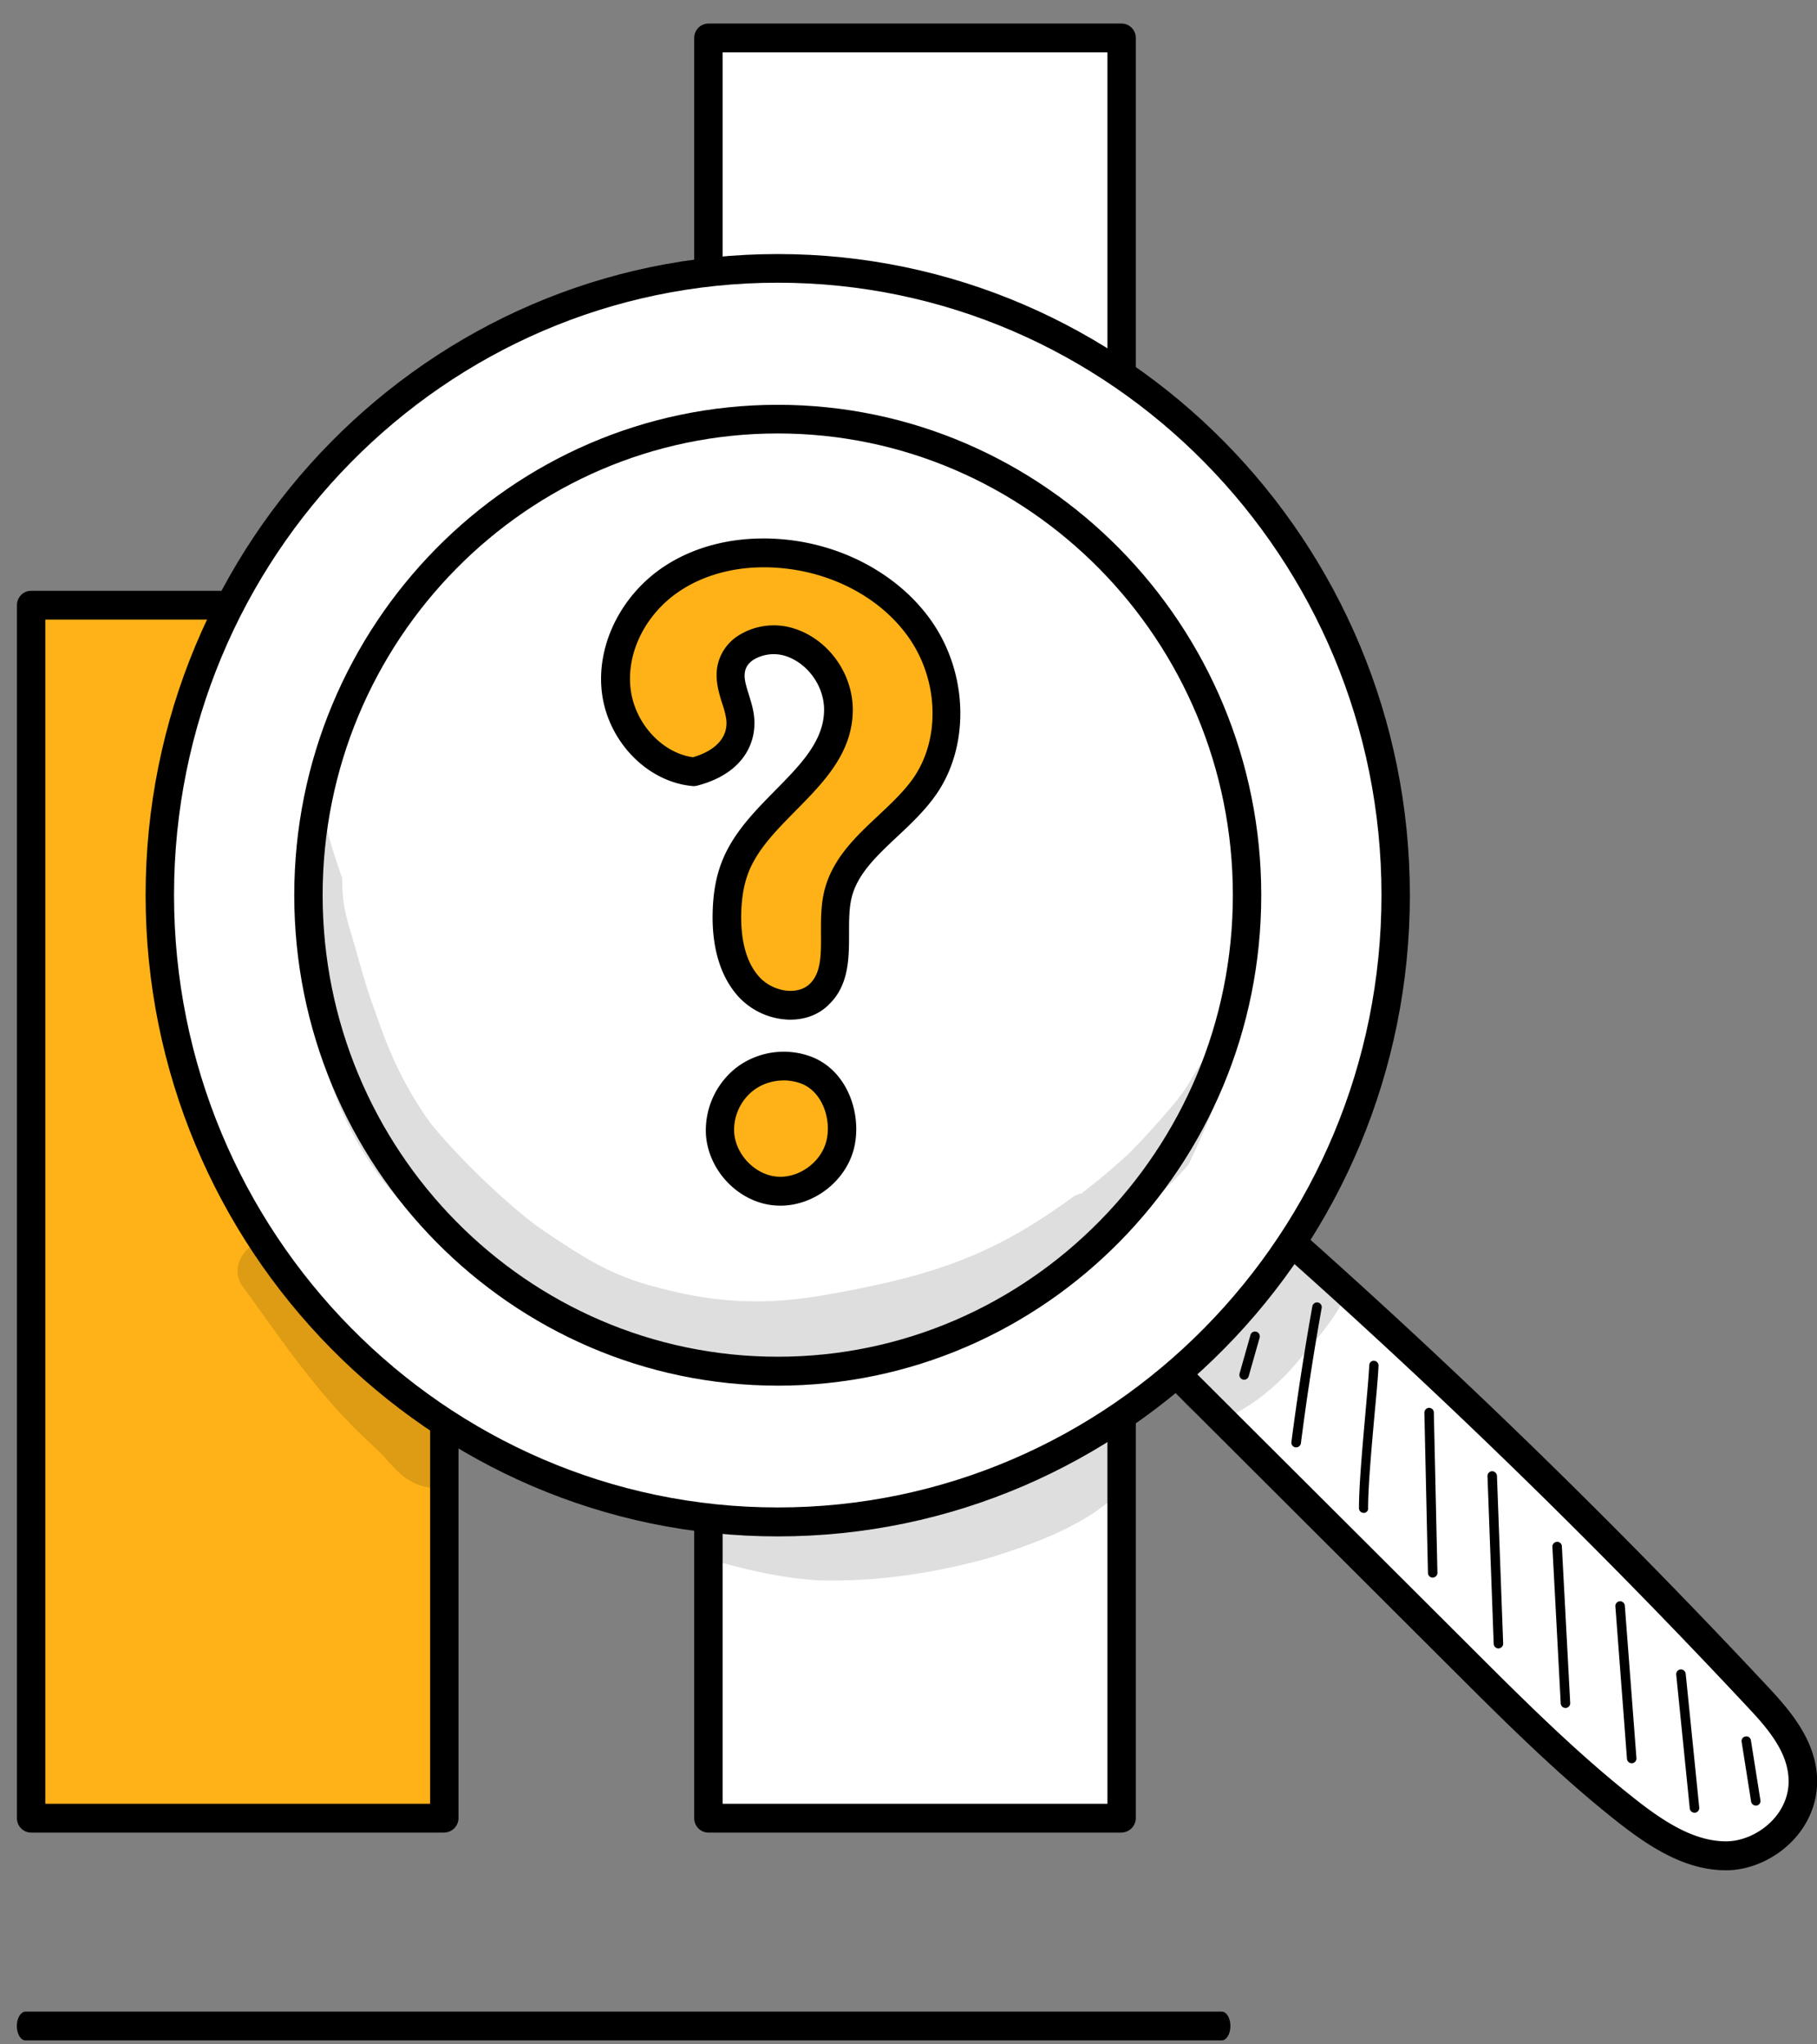
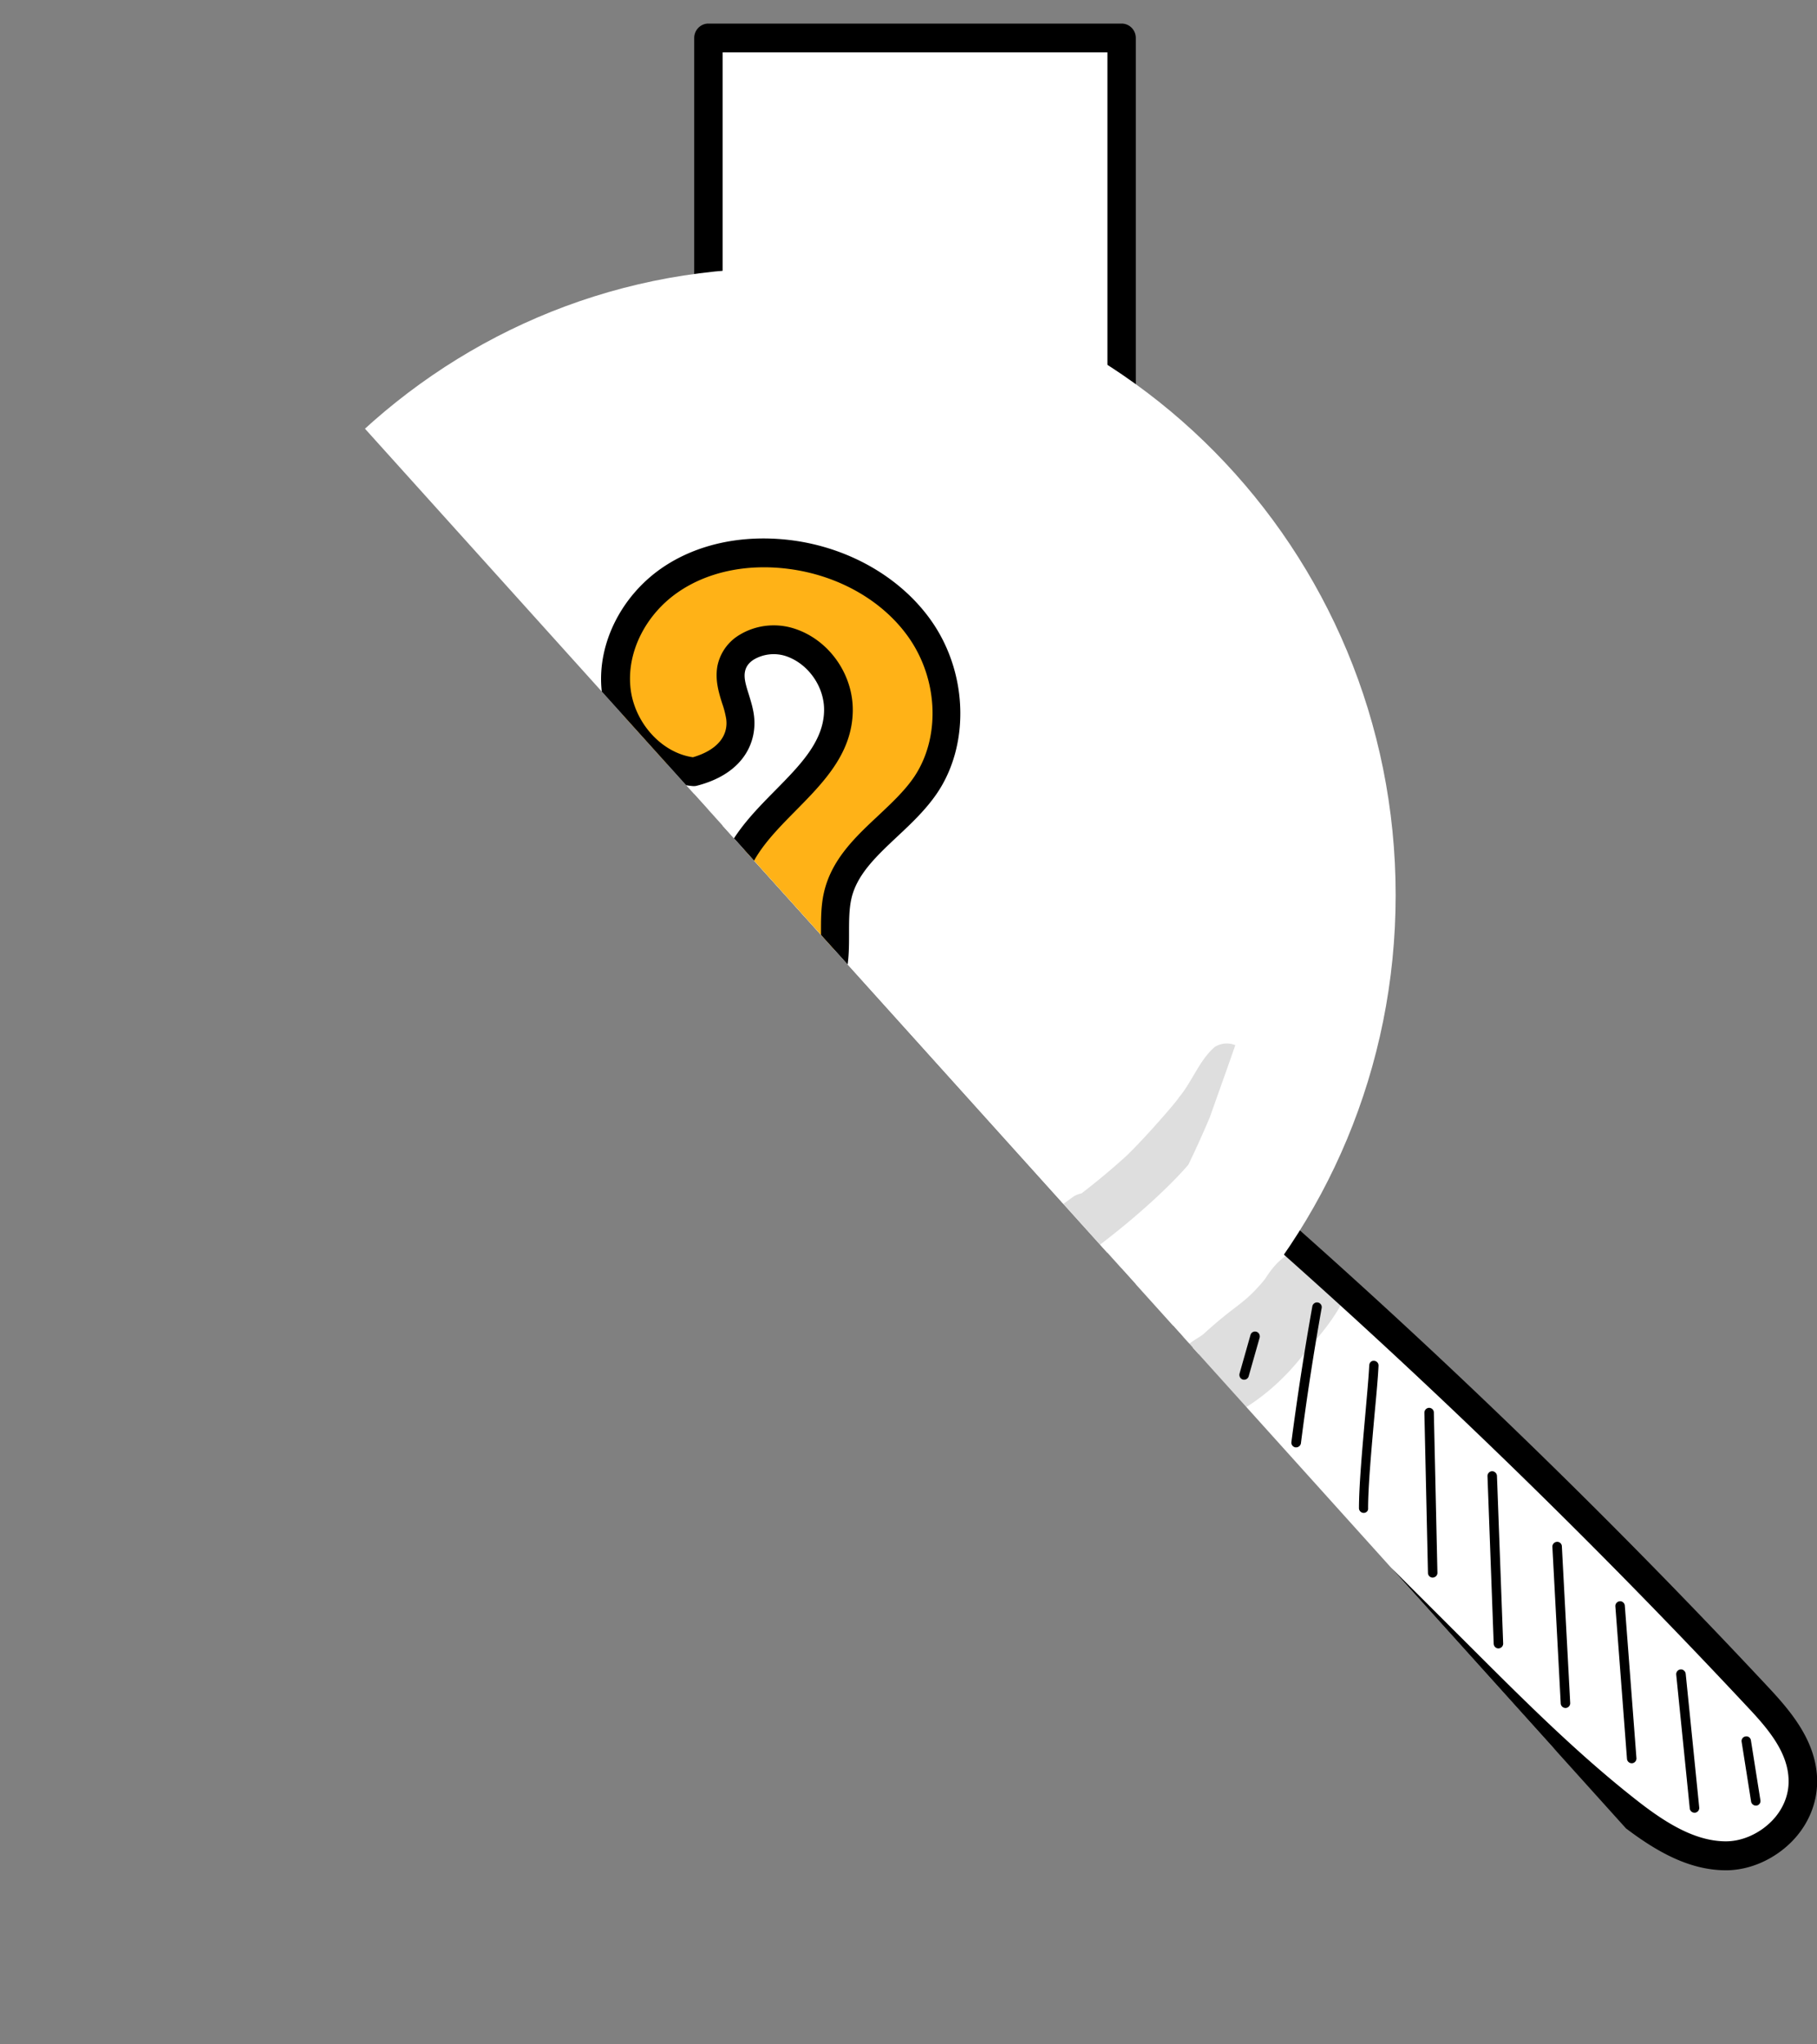
<svg xmlns="http://www.w3.org/2000/svg" width="72" height="81" fill="none">
  <rect width="100%" height="100%" fill="#808080" stroke="none" />
  <g clip-path="url(#clip0_4830_1617)">
    <path d="M48.413 80.843H1.01c-.19 0-.343-.256-.343-.57 0-.315.154-.57.343-.57h47.403c.19 0 .343.255.343.57 0 .314-.154.57-.343.57z" fill="#000" />
    <path d="M44.445 1.505H28.072v70.534h16.373V1.505z" fill="#fff" />
    <path d="M44.438 72.61H28.072a.567.567 0 01-.563-.57V1.504c0-.315.253-.57.563-.57h16.373c.31 0 .562.255.562.57v70.534a.577.577 0 01-.569.57zm-15.804-1.141h15.248V2.075H28.635V71.47z" fill="#000" />
-     <path d="M17.607 23.979H1.234v48.06h16.373V23.98z" fill="#FFB217" />
    <path d="M17.6 72.61H1.234a.567.567 0 01-.563-.57V23.978c0-.315.252-.57.563-.57h16.373c.31 0 .562.255.562.57v48.06a.576.576 0 01-.569.57zM1.796 71.469h15.248v-46.92H1.796v46.92z" fill="#000" />
    <path d="M46.145 53.957c3.923 3.92 7.853 7.835 11.777 11.755 2.075 2.072 4.15 4.143 6.412 5.94 1.222.97 2.573 1.881 4.06 1.881 1.48 0 3.057-1.265 3.044-2.97-.007-1.324-.912-2.393-1.758-3.297a278.366 278.366 0 00-19.573-18.993c-1.24 1.85-2.482 3.698-3.962 5.684z" fill="#fff" />
    <path d="M68.393 74.103c-1.654 0-3.096-.963-4.408-2.006-2.288-1.816-4.408-3.933-6.457-5.979L45.75 54.364a.577.577 0 01-.052-.754c1.467-1.974 2.727-3.842 3.95-5.651a.573.573 0 01.393-.25.563.563 0 01.44.132 279.516 279.516 0 0119.611 19.031c.918.984 1.9 2.164 1.914 3.685.006.885-.35 1.743-1.002 2.406-.705.714-1.674 1.14-2.612 1.14zM46.888 53.898l11.428 11.4c2.03 2.027 4.124 4.118 6.367 5.894 1.15.918 2.398 1.764 3.71 1.764.64 0 1.319-.302 1.81-.8.44-.446.679-1.016.672-1.593-.006-1.108-.795-2.045-1.603-2.904a278.948 278.948 0 00-19.055-18.533c-1.034 1.534-2.107 3.12-3.329 4.772z" fill="#000" />
    <path d="M30.82 10.63c-13.523 0-24.486 11.119-24.486 24.833 0 13.715 10.963 24.834 24.485 24.834 13.523 0 24.485-11.119 24.485-24.834 0-13.714-10.962-24.833-24.485-24.833zm0 43.701c-10.272 0-18.597-8.444-18.597-18.861s8.325-18.868 18.596-18.868 18.597 8.444 18.597 18.861c0 10.418-8.326 18.868-18.597 18.868zm0 0c-10.272 0-18.597-8.444-18.597-18.861s8.325-18.868 18.596-18.868 18.597 8.444 18.597 18.861c0 10.418-8.326 18.868-18.597 18.868z" fill="#fff" />
-     <path d="M30.819 60.874C17.006 60.874 5.77 49.48 5.77 35.47s11.236-25.404 25.05-25.404c13.813 0 25.047 11.394 25.047 25.404 0 14.004-11.234 25.404-25.047 25.404zm0-49.673c-13.193 0-23.923 10.882-23.923 24.263 0 13.38 10.73 24.263 23.923 24.263 13.193 0 23.923-10.883 23.923-24.263 0-13.374-10.73-24.263-23.923-24.263zm0 43.7c-10.562 0-19.159-8.719-19.159-19.43 0-10.713 8.597-19.432 19.159-19.432s19.159 8.719 19.159 19.431c0 10.712-8.59 19.432-19.16 19.432zM12.785 35.465c0 10.09 8.093 18.29 18.034 18.29 9.941 0 18.034-8.207 18.034-18.29 0-10.09-8.093-18.291-18.034-18.291-9.941 0-18.034 8.208-18.034 18.29z" fill="#000" />
    <path d="M49.3 54.666c-.02 0-.033 0-.052-.007-.097-.026-.156-.131-.13-.236l.433-1.528a.185.185 0 01.233-.13c.097.026.155.13.13.235l-.434 1.528a.187.187 0 01-.18.138zm2.06 2.681h-.025a.192.192 0 01-.162-.216c.233-1.783.511-3.592.828-5.362a.188.188 0 11.368.072c-.316 1.77-.594 3.566-.82 5.35a.195.195 0 01-.188.156zm2.677 2.596a.189.189 0 01-.187-.19c0-.892.135-2.393.252-3.717.07-.806.135-1.501.155-1.94.006-.106.084-.19.194-.178a.184.184 0 01.174.197c-.02.446-.084 1.147-.161 1.96-.117 1.318-.252 2.806-.252 3.685.012.098-.072.183-.175.183zm2.735 2.564a.188.188 0 01-.188-.184l-.142-6.346c0-.105.078-.19.18-.197h.007c.104 0 .188.085.188.184l.142 6.346c.006.105-.078.19-.188.197.007 0 .007 0 0 0zm2.604 2.805c-.103 0-.18-.078-.187-.183l-.246-6.641a.19.19 0 01.181-.197c.097 0 .188.079.194.184l.246 6.64a.19.19 0 01-.181.197h-.007zm2.657 2.36a.19.19 0 01-.188-.177l-.33-6.202a.19.19 0 01.175-.203.182.182 0 01.2.177l.33 6.202a.19.19 0 01-.174.203h-.013zm2.624 2.19a.19.19 0 01-.187-.177l-.46-6.038a.19.19 0 01.175-.203c.097-.013.194.072.2.177l.46 6.038a.19.19 0 01-.175.203h-.013zm2.489 1.96a.19.19 0 01-.188-.17l-.536-5.297a.19.19 0 01.168-.21c.097-.013.194.066.207.17l.536 5.297a.19.19 0 01-.168.21h-.02zm2.43-.282a.194.194 0 01-.187-.157l-.375-2.367a.183.183 0 01.155-.216c.103-.02.2.053.213.157l.375 2.367a.183.183 0 01-.155.216h-.026z" fill="#000" />
    <path d="M48.142 41.476c-.614.524-.899 1.376-1.422 2-.097.176-1.351 1.612-2.062 2.3a27.458 27.458 0 01-1.803 1.508.912.912 0 00-.317.125c-3.064 2.248-5.359 3.068-9.23 3.789-1.836.347-3.956.642-6.846-.085-2.03-.479-3.006-1.043-5.126-2.492-.898-.642-2.902-2.432-4.266-4.104-1.467-2.032-1.965-3.808-2.269-4.615-.303-.832-.536-1.685-.775-2.537-.356-1.167-.466-1.58-.466-2.576a33.091 33.091 0 01-.614-1.921 1.186 1.186 0 00-.581-.112c-.33 2.564-.278 5.14.038 7.697.55 2.21 1.229 4.602 3.316 6.982 1.68 1.881 2.838 2.53 3.562 3.134 1.687 1.232 3.484 2.36 5.468 3.015 1.086.322 2.217.453 3.336.59.006 0 .013 0 .02.007 1.22.223 2.462.23 3.69.092.963-.08 1.894-.367 2.825-.623 1.932-.479 3.858-1.082 5.623-2.026.718-.446.963-.623 1.3-.878 2.165-1.37 4.401-3.272 5.545-4.596a40.41 40.41 0 00.854-1.888c.336-.95.678-1.901 1.008-2.852a.907.907 0 00-.808.066zm3.995 8.102c-.931-.269-1.558.387-2.017 1.108-.02.026-.039.046-.065.079-.814.963-1.04.878-2.385 2.11-.006.007-.013.007-.02.014-.264.19-.58.321-.749.616-1.131 1.41.595 3.376 2.127 2.459 1.066-.597 1.984-1.443 2.72-2.426.473-.525.932-1.069 1.294-1.678.523-.853.038-2.026-.905-2.282z" fill="#000" opacity=".129" />
    <path d="M27.49 30.58c-1.635-.157-2.954-1.704-3.09-3.363-.129-1.659.796-3.298 2.153-4.235 1.357-.938 3.083-1.213 4.712-1.01 2.088.262 4.124 1.338 5.288 3.114 1.163 1.777 1.312 4.268.122 6.025-1.06 1.573-3.07 2.537-3.484 4.399-.297 1.311.246 2.937-.704 3.875-.75.74-2.088.504-2.8-.27-.71-.773-.91-1.907-.878-2.962.02-.617.103-1.233.33-1.803.924-2.354 4.046-3.639 4.091-6.17.026-1.206-.814-2.38-1.945-2.733-.912-.282-2.12.118-2.302 1.062-.123.642.265 1.265.35 1.908.11.872-.388 1.79-1.843 2.163z" fill="#FFB217" />
    <path d="M31.323 40.4h-.064a2.84 2.84 0 01-1.985-.898c-.717-.78-1.073-1.94-1.034-3.37.02-.773.142-1.429.369-2 .439-1.12 1.292-1.985 2.113-2.818.983-.997 1.913-1.94 1.933-3.154.02-.957-.647-1.894-1.551-2.176a1.562 1.562 0 00-1.216.138c-.207.124-.33.288-.368.491-.052.263.045.564.155.912.078.255.162.524.2.813.136 1.035-.38 2.307-2.256 2.792a.485.485 0 01-.193.013c-1.855-.177-3.44-1.888-3.594-3.887-.143-1.79.801-3.652 2.398-4.753 1.383-.95 3.193-1.337 5.1-1.102 2.372.296 4.499 1.554 5.688 3.364 1.338 2.045 1.383 4.785.116 6.66-.446.656-1.021 1.2-1.583 1.725-.821.773-1.603 1.5-1.817 2.471-.09.407-.09.872-.09 1.357 0 .95.006 2.032-.776 2.8-.388.406-.937.622-1.545.622zm-.652-15.622c.265 0 .523.04.775.118 1.39.432 2.372 1.816 2.346 3.29-.032 1.672-1.163 2.82-2.262 3.934-.776.787-1.512 1.534-1.868 2.439-.174.446-.271.97-.29 1.606-.02.78.083 1.862.73 2.557.297.321.75.524 1.189.538.233 0 .556-.04.808-.289.44-.433.44-1.147.433-1.98 0-.53-.006-1.081.116-1.62.298-1.317 1.241-2.202 2.153-3.054.536-.505 1.047-.983 1.422-1.534 1.015-1.508.97-3.717-.123-5.389-1.008-1.534-2.831-2.603-4.887-2.858-1.635-.204-3.173.124-4.33.917-1.274.872-2.023 2.328-1.907 3.718.11 1.41 1.215 2.655 2.482 2.832.93-.27 1.41-.82 1.319-1.515a3.56 3.56 0 00-.162-.622c-.136-.433-.284-.925-.188-1.469a1.86 1.86 0 01.893-1.252 2.6 2.6 0 011.35-.367z" fill="#000" />
    <path d="M31.892 42.38a2.574 2.574 0 00-2.36.361 2.565 2.565 0 00-1.001 2.19c.084 1.14 1.047 2.144 2.165 2.262 1.118.118 2.262-.669 2.573-1.77.31-1.102-.15-2.616-1.377-3.042z" fill="#FFB217" />
    <path d="M30.922 47.77c-.09 0-.187-.007-.278-.014-1.396-.144-2.566-1.37-2.67-2.786a3.161 3.161 0 011.229-2.688 3.114 3.114 0 012.876-.439c1.52.531 2.12 2.36 1.74 3.737-.363 1.272-1.598 2.19-2.897 2.19zm.142-4.963c-.426 0-.853.131-1.195.387a1.98 1.98 0 00-.776 1.684c.065.866.808 1.646 1.661 1.738.847.092 1.739-.518 1.978-1.357.24-.852-.123-2.026-1.021-2.34a1.971 1.971 0 00-.646-.112z" fill="#000" />
    <path d="M17.568 57.02c.006-.354.077-.682.187-.984a38.448 38.448 0 01-3.69-2.884c-.73-.636-1.216-1.469-1.907-2.138-.685-.668-1.164-1.18-1.565-1.992-.95.301-1.544 1.252-.93 2.012 1.525 2.091 2.954 4.261 4.964 6.104.2.19.4.38.595.577.129.163.698.793.956.91.46.316 1.047.388 1.584.29-.117-.624-.207-1.26-.194-1.895zm26.302 2.51c-.013.013-.033.02-.046.033-.038.033-.077.06-.11.092.052-.04.143-.099.156-.125zm-.155.124c-.007 0-.007.007-.014.007 0 0 .007 0 .014-.007zm-.012.014c-.047.034-.04.027 0 0z" fill="#000" opacity=".129" />
    <path d="M43.488 57.196c-.756.36-.426.328-.866.584-1.248.8-1.48.78-2.482 1.212-2.948 1.194-6.444 1.39-8.571 1.102a10.585 10.585 0 01-1.758-.354c-.537.02-1.073.052-1.61 0-.13-.013-.245-.033-.368-.046.013.675.052 1.35.09 2.026 1.506.446 3.025.82 4.596.898 2.23.052 4.467-.282 6.613-.872 1.454-.452 2.934-.964 4.22-1.81.162-.11.324-.236.479-.36.446-.354 1.008-.715.995-1.344.013-.695-.685-1.226-1.338-1.036z" fill="#000" opacity=".129" />
  </g>
  <defs>
    <clipPath id="clip0_4830_1617">
-       <path fill="#fff" transform="translate(0 .935)" d="M0 0h72v79.909H0z" />
+       <path fill="#fff" transform="translate(0 .935)" d="M0 0h72v79.909z" />
    </clipPath>
  </defs>
</svg>